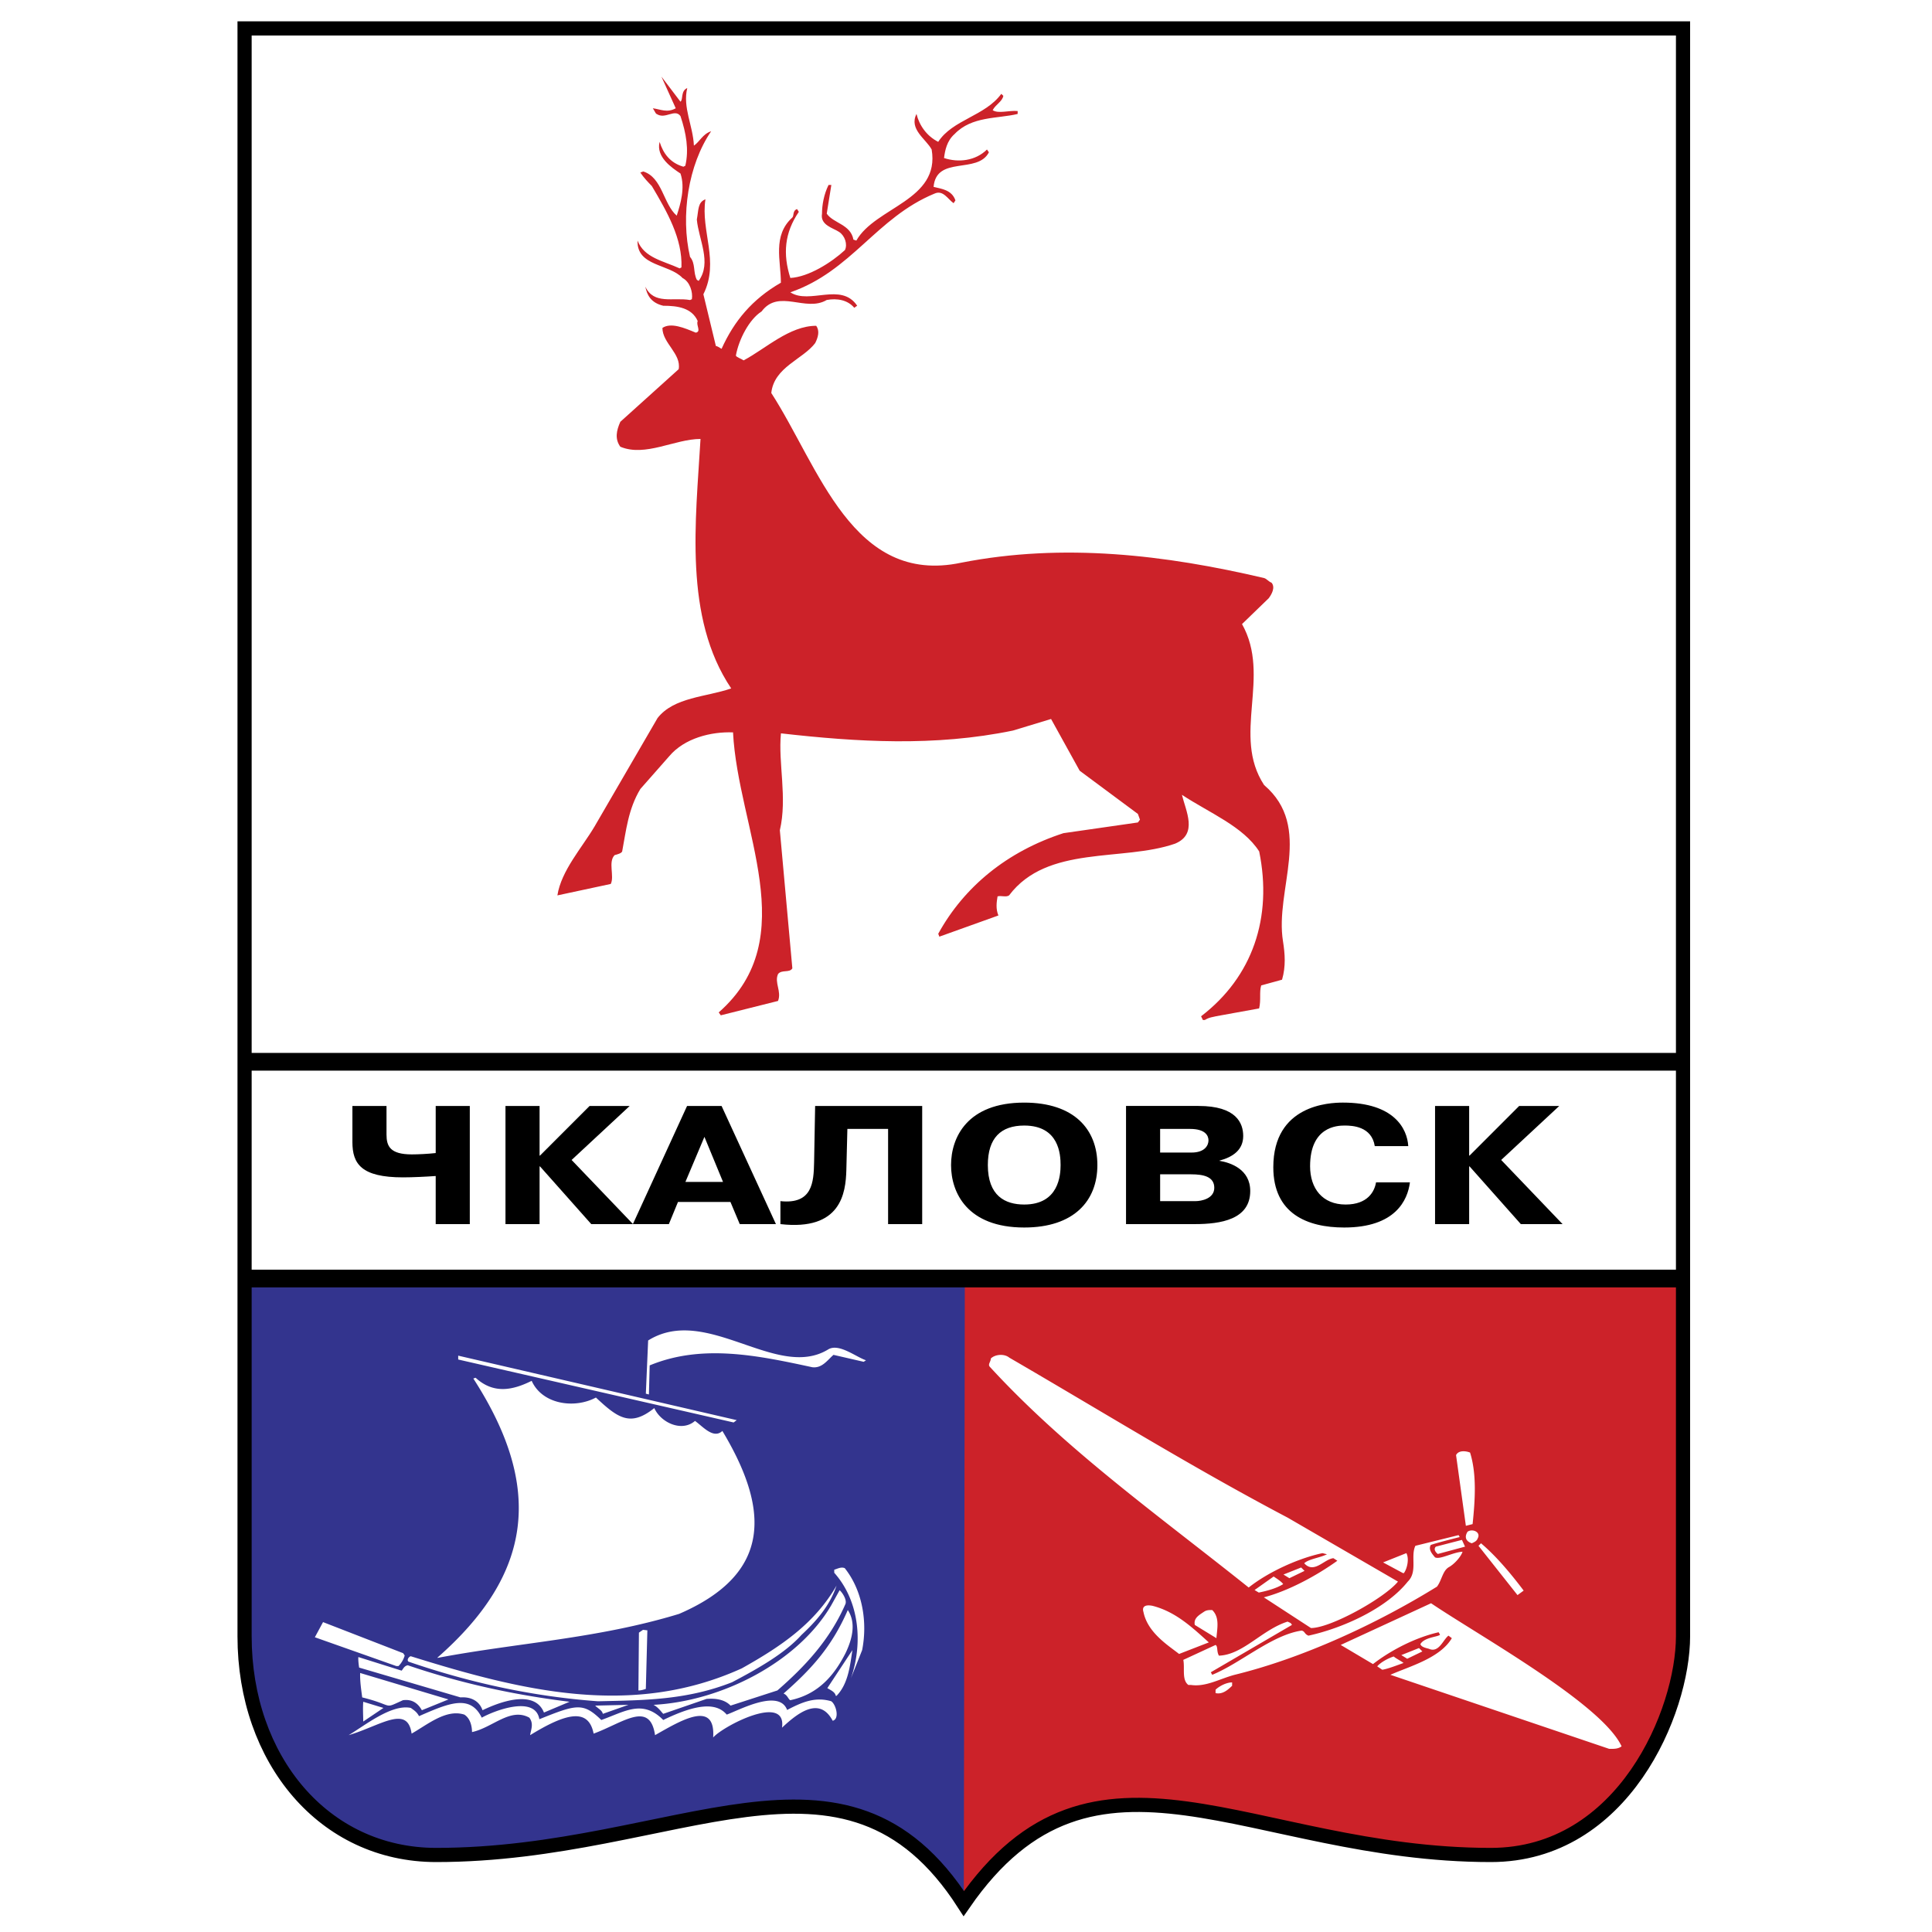
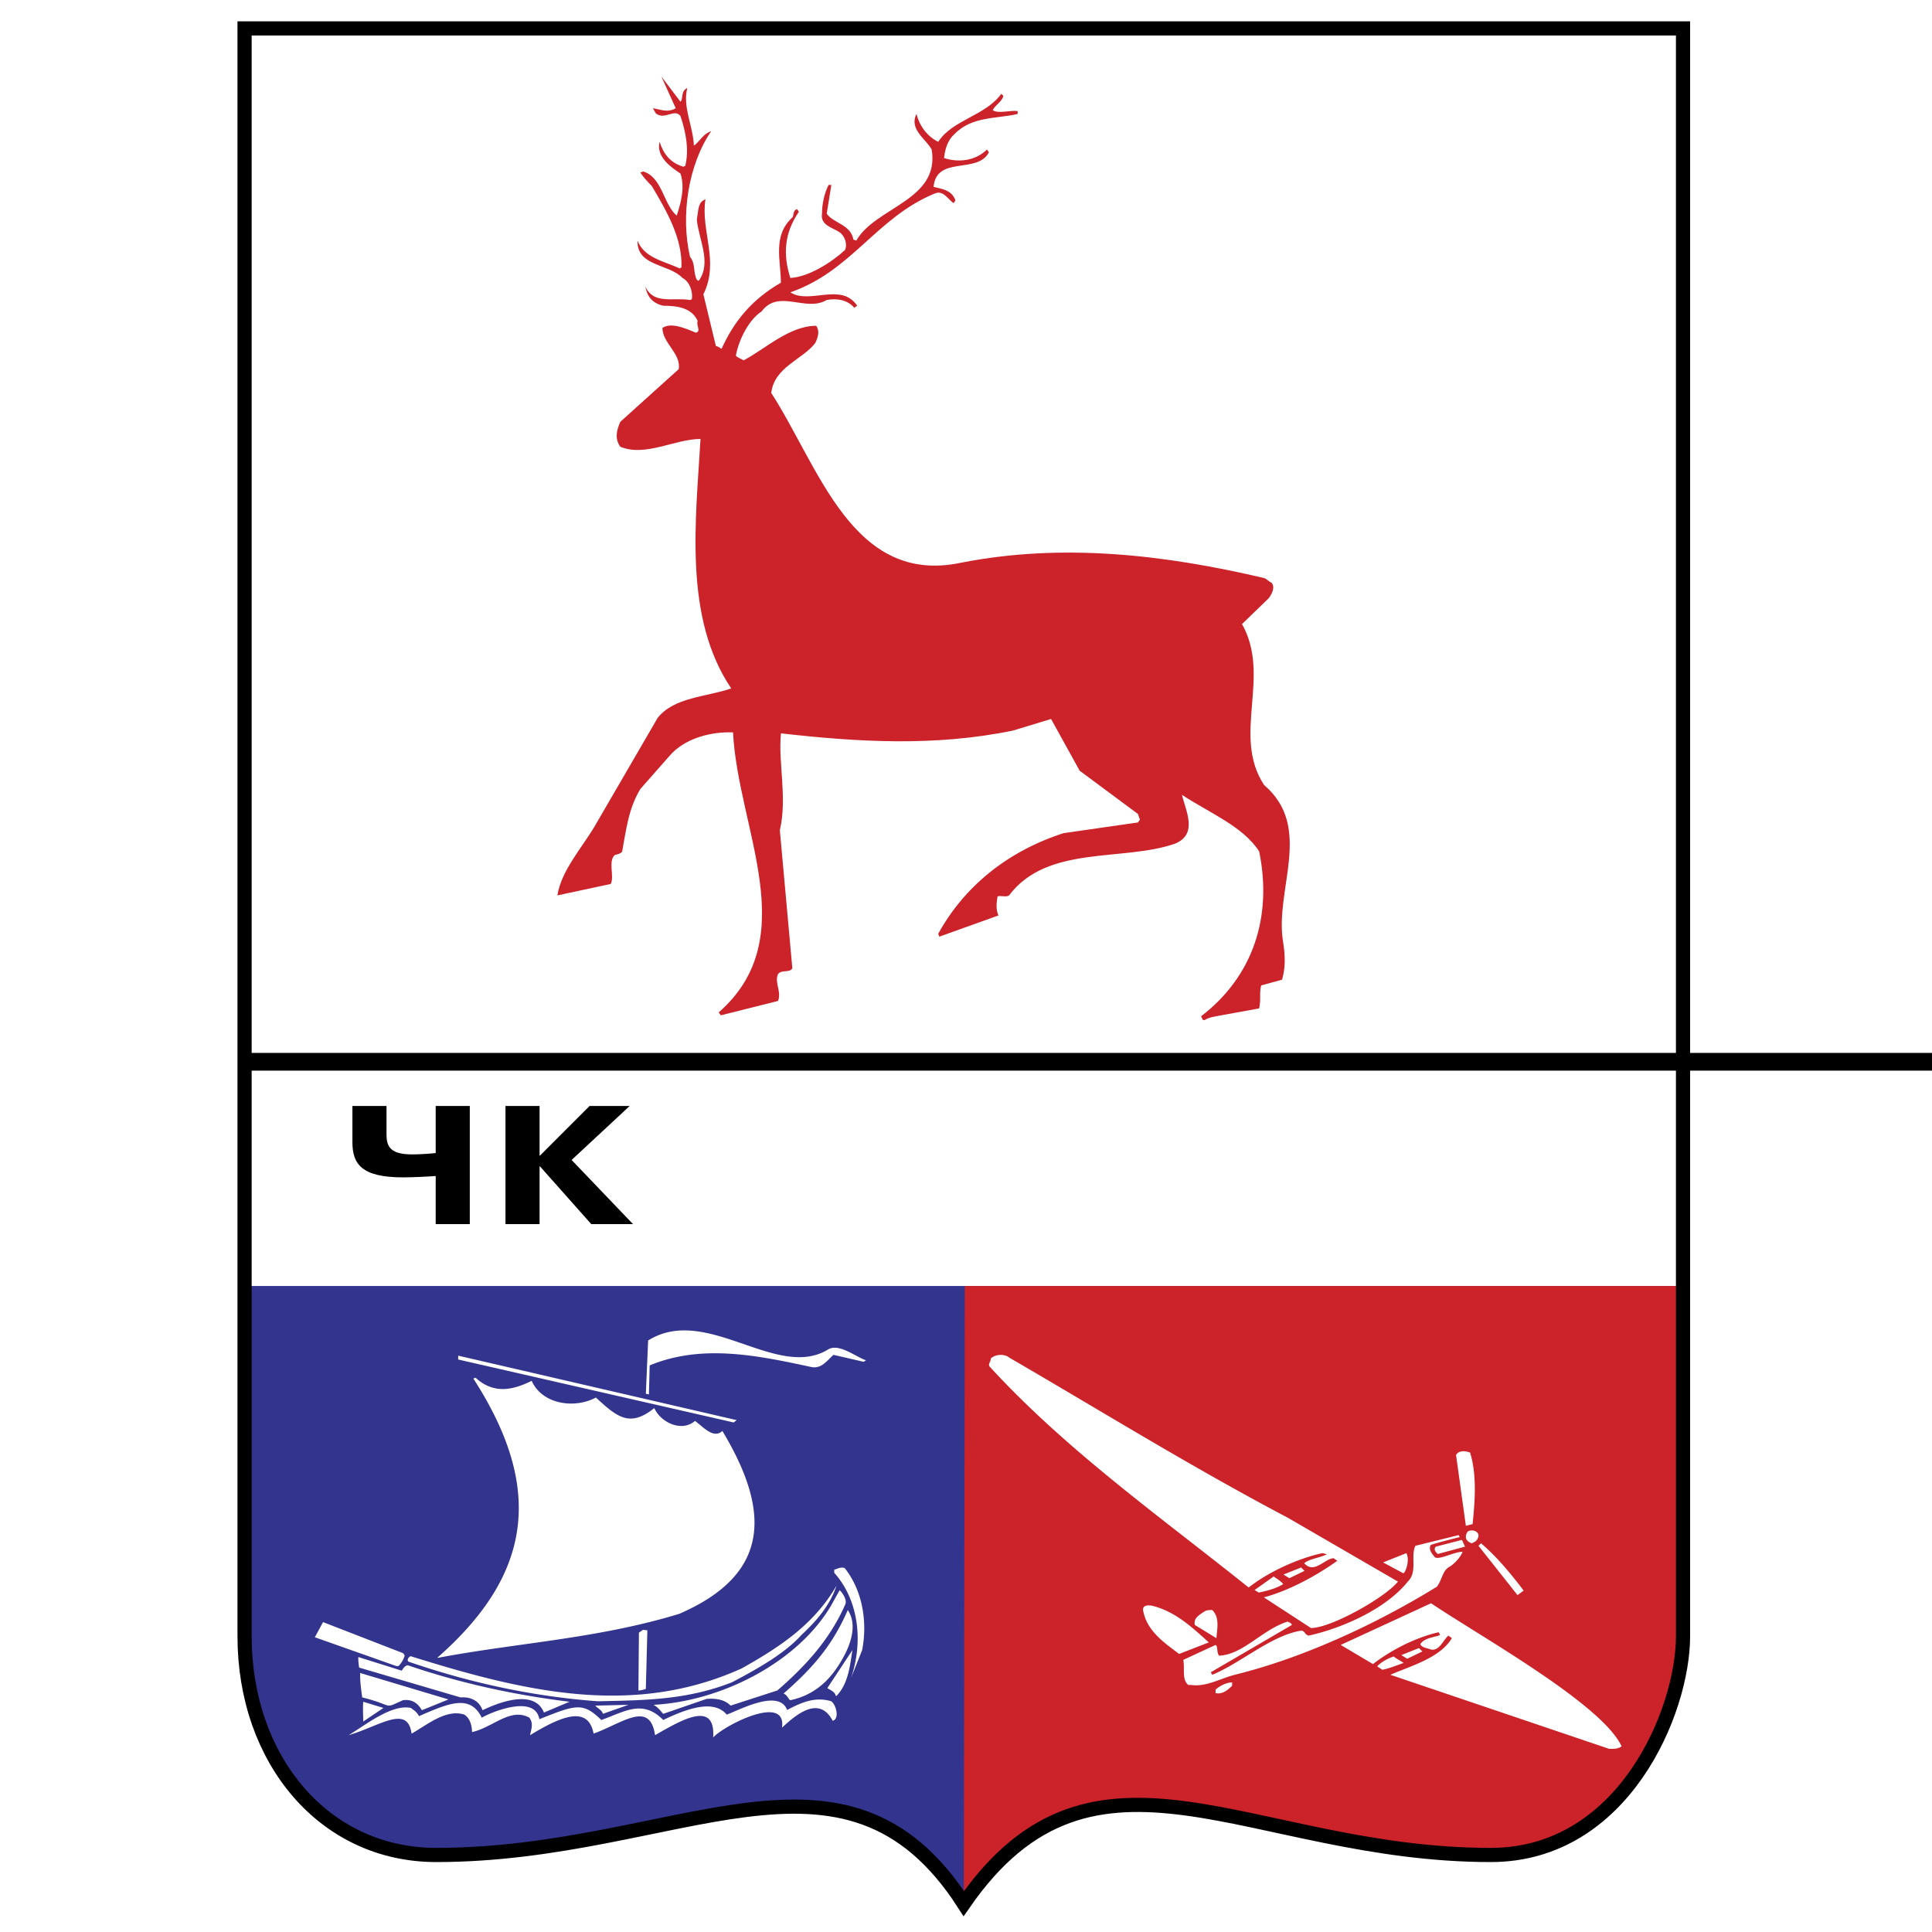
<svg xmlns="http://www.w3.org/2000/svg" width="2500" height="2500" viewBox="0 0 192.756 192.756">
-   <path fill-rule="evenodd" clip-rule="evenodd" fill="#fff" d="M0 0h192.756v192.756H0V0z" />
  <path d="M120.014 101.771l-.182-.377c5.144-3.936 7.141-9.851 5.797-16.447-1.609-2.502-4.938-3.826-7.708-5.648.387 1.615 1.621 3.911-.678 4.871-5.229 1.822-12.755.097-16.567 5.163-.29.207-.774 0-1.149.097-.098.583-.193 1.251.084 1.907l-5.893 2.114-.109-.292c2.578-4.688 6.873-8.211 12.489-10.033l7.43-1.069.206-.279-.206-.571-5.809-4.312-2.855-5.162-3.8 1.154c-7.818 1.616-15.539 1.142-23.15.279-.291 2.977.653 6.414-.109 9.669l1.247 13.774c-.278.485-1.053.097-1.428.571-.387.861.375 1.725 0 2.684l-5.712 1.434-.206-.291c8.496-7.458 1.924-18.269 1.428-27.938-2.178-.085-4.853.57-6.378 2.393l-2.868 3.255c-1.222 2.016-1.428 4.203-1.815 6.231-.073.182-.46.291-.75.364-.678.68 0 2.114-.388 2.879l-5.325 1.142c.388-2.478 2.469-4.774 3.715-6.887l6.281-10.811c1.634-2.09 4.865-2.09 7.346-2.952-4.768-7.082-3.534-16.75-3.062-24.889-2.566 0-5.506 1.822-8 .777-.568-.777-.387-1.627 0-2.49l5.821-5.248c.278-1.542-1.622-2.6-1.622-4.118.859-.57 2.19 0 3.328.474.581-.109 0-.765.193-1.154-.581-1.324-2.008-1.531-3.437-1.531-1.222-.291-1.609-1.044-1.791-1.907.859 1.822 2.759 1.044 4.465 1.336l.182-.085c.109-.68-.182-1.725-.932-2.113-1.344-1.434-4.574-1.142-4.49-3.729.666 1.725 2.565 2.016 4.199 2.769l.182-.097c.109-2.867-1.428-5.54-2.953-8.114-.375-.389-.762-.778-1.15-1.349l.291-.109c1.912.596 1.997 3.255 3.34 4.409.375-1.154.859-2.77.375-4.203-.859-.571-2.468-1.639-2.082-3.158.363 1.154 1.041 2.089 2.372 2.478l.193-.097c.375-1.615.085-3.243-.484-4.956-.569-.777-1.513.365-2.372-.207-.097 0-.194-.291-.387-.57.762.097 1.428.485 2.287 0L65.99 7.643l1.899 2.502c.291-.207 0-1.069.678-1.36-.472 1.931.569 3.729.665 5.745.569-.376.86-1.154 1.719-1.434-2.288 3.353-3.062 8.418-2.106 12.536.569.668.291 1.53.678 2.283l.182.109c1.331-1.822 0-4.117-.182-6.122.182-.972.084-1.725.859-2.017-.496 3.158 1.428 6.207-.206 9.475l1.247 5.162c.097 0 .278.097.569.28 1.247-2.77 3.062-4.956 5.918-6.596 0-2.187-.859-4.689 1.137-6.499.194-.194 0-.668.472-.85l.181.279c-1.428 2.089-1.609 4.203-.847 6.596 1.815-.098 4.09-1.531 5.446-2.782.278-.571 0-1.433-.581-1.81-.569-.389-1.912-.668-1.706-1.822 0-.85.181-1.907.653-2.866h.278l-.459 2.866c.665.972 2.384 1.057 2.662 2.588l.291.097c1.9-3.353 8.374-4.009 7.515-9.086-.557-1.045-2.287-2.017-1.513-3.547.278 1.142 1.028 2.211 2.166 2.782 1.428-2.21 4.684-2.575 6.293-4.786l.205.194c-.108.583-.773.863-1.064 1.434.568.376 1.634 0 2.493.085v.291c-2.009.486-4.575.207-6.293 2.004-.775.68-.956 1.64-1.053 2.393 1.428.474 3.134.292 4.284-.85l.193.279c-1.138 2.21-5.24.292-5.519 3.45.75.194 1.815.279 2.179 1.348l-.182.279c-.569-.389-1.041-1.348-1.9-.959-5.808 2.393-8.289 7.75-14.389 9.851 1.912 1.251 5.059-1.045 6.668 1.336l-.29.207c-.654-.778-1.707-.972-2.747-.778-2.106 1.251-4.78-1.154-6.499 1.142-1.223.777-2.275 2.782-2.566 4.409.097.182.484.28.774.474 2.179-1.154 4.575-3.45 7.237-3.45.375.498.193 1.154-.097 1.725-1.247 1.64-4.102 2.393-4.381 4.98 4.768 7.373 8.096 19.229 18.939 16.933 10.202-2.004 20.403-.778 30.229 1.53.278.085.363.292.751.473.387.474 0 1.154-.291 1.543l-2.662 2.575c2.953 5.272-1.053 11.09 2.202 16.059 4.95 4.227 1.041 10.434 1.888 15.608.194 1.239.291 2.478-.097 3.814l-2.081.572c-.206.68 0 1.432-.206 2.295l-4.284.777c-.29.084-.653.084-1.137.377h-.188v.005z" fill-rule="evenodd" clip-rule="evenodd" fill="#cc2229" />
  <path d="M24.401 128.301h143.515v34.951s-5.938 21.82-19.172 21.82c-24.004 0-39.553-13.99-52.586 4.85-11.875-18.436-28.582-4.85-52.635-4.85-11.222 0-19.122-9.545-19.122-21.82v-34.951z" fill-rule="evenodd" clip-rule="evenodd" fill="#33348e" />
  <path d="M96.259 128.301h71.657v34.951c0 5.102-4.982 22.428-19.172 21.82-23.903-1.01-39.553-13.99-52.586 4.85l.101-61.621z" fill-rule="evenodd" clip-rule="evenodd" fill="#cc2229" />
  <path d="M35.16 110.342v3.604c0 2.172.887 3.52 5.052 3.52.949 0 2.33-.068 3.258-.135v4.799h3.402v-11.787H43.47v4.697c-.763.086-1.753.135-2.372.135-2.186 0-2.536-.824-2.536-1.986v-2.846H35.16v-.001zM53.875 115.293h-.041v-4.951h-3.402v11.787h3.402v-5.758h.041l5.114 5.758h4.165l-6.124-6.399 5.794-5.388h-4l-4.949 4.951z" fill-rule="evenodd" clip-rule="evenodd" />
-   <path d="M68.549 110.342l-5.406 11.787h3.591l.907-2.207h5.237l.928 2.207h3.609l-5.423-11.787h-3.443zm-.165 7.578l1.897-4.496 1.855 4.496h-3.752zM77.862 122.129c6.062.693 6.516-3.115 6.578-5.389l.103-4.107h4.062v9.496h3.402v-11.787H81.326l-.103 5.625c-.041 1.986-.165 4.209-3.361 3.871v2.291zM102.186 122.469c4.97 0 7.3-2.664 7.3-6.232 0-3.57-2.33-6.23-7.3-6.23-5.691 0-7.299 3.484-7.299 6.23-.001 2.743 1.607 6.232 7.299 6.232zm0-2.293c-1.897 0-3.629-.859-3.629-3.939 0-2.695 1.299-3.941 3.629-3.941 3.484 0 3.629 2.896 3.629 3.941-.001.992-.166 3.939-3.629 3.939zM112.344 110.342v11.787h6.866c2.577 0 5.526-.455 5.526-3.301 0-2.172-1.959-2.828-3.072-3.014v-.018c1.381-.369 2.371-1.094 2.371-2.457 0-1.279-.681-2.998-4.454-2.998h-7.237v.001zm3.402 2.291h2.989c1.506 0 1.836.656 1.836 1.145 0 .455-.33 1.213-1.691 1.213h-3.134v-2.358zm0 4.529h3.093c1.237 0 2.31.234 2.31 1.346 0 1.078-1.278 1.33-1.877 1.33h-3.525v-2.676h-.001zM137.286 117.969c-.145.877-.805 2.207-3.031 2.207-2.31 0-3.547-1.6-3.547-3.822 0-3.939 2.681-4.059 3.443-4.059.784 0 2.702.084 3.011 2.055h3.341c-.104-1.734-1.402-4.344-6.516-4.344-1.382 0-6.949.236-6.949 6.449 0 4.629 3.382 6.014 7.072 6.014 5.114 0 6.33-2.73 6.558-4.5h-3.382zM146.619 115.293h-.041v-4.951h-3.402v11.787h3.402v-5.758h.041l5.114 5.758h4.165l-6.124-6.399 5.794-5.388h-4l-4.949 4.951z" fill-rule="evenodd" clip-rule="evenodd" />
  <path d="M24.401 2.834h143.515v160.417c0 7.477-5.938 21.82-19.172 21.82-24.004 0-39.553-13.99-52.586 4.85-11.875-18.436-28.582-4.85-52.635-4.85-11.222 0-19.122-9.545-19.122-21.82V2.834z" fill="none" stroke="#000" stroke-width="1.414" stroke-miterlimit="2.613" />
  <path d="M71.152 173.348c.255-3.82-3.269-1.666-5.798-.23-.511-3.512-3.243-1.205-6.129-.154-.511-2.641-2.835-2-6.334.154.076-.539.383-1.129-.077-1.744-1.89-1.051-3.678 1-5.721 1.436 0-.537-.153-1.357-.766-1.742-1.813-.59-3.677 1-5.261 1.896-.408-2.922-3.141-.77-6.282.154 1.635-.975 4.29-3.127 6.206-2.717.307.23.587.385.817.82 2.988-1.309 5.108-2.205 6.257.152 1.277-.717 5.337-2.256 5.747.154 3.703-1.486 4.366-1.691 6.18.078 2.324-.82 4.112-2.104 6.18 0 3.32-1.615 5.287-1.77 6.334-.539 1.124-.385 5.21-2.641 6.027-.461 1.507-.795 2.809-1.334 4.393-.873.485.309.869 1.77.153 1.949-1.328-2.512-3.55-.719-5.057.691.486-3.46-5.847-.179-6.869.976zm-34.912-1.59c0-.615-.051-1.23 0-1.973l2.018.615-2.018 1.358zm23.905-.768c-.076-.359-.46-.514-.766-.82l3.32-.078-2.554.898zm6.027 0c-.204-.205-.511-.668-.97-.898 6.793-.359 14.404-4.256 17.724-9.92l.843-1.514c.204.154.741.898.588 1.359-1.583 3.641-4.087 6.279-6.794 8.639l-4.674 1.514c-.587-.617-1.507-.744-2.4-.668l-4.317 1.488zm-11.901-.129c-.97-2.41-4.597-.975-6.129-.23-.307-.898-1.124-1.359-2.197-1.281l-10.114-2.975c-.051-.334-.102-.77-.077-1.051l4.316 1.357c.153-.152.23-.461.613-.537 5.338 1.82 10.701 2.973 16.141 3.641l-2.553 1.076zm-12.183-.23c-.383-.693-.971-1.129-1.89-1-2.043.922-.766.539-4.061-.281-.103-.795-.23-1.615-.205-2.436l8.811 2.639-2.655 1.078zm17.52-.899c-6.257-.461-12.515-1.768-18.848-3.947-.229-.18.077-.539.23-.539 10.931 3.41 22.015 6.205 33.022 1.205 3.933-2.203 7.253-4.459 9.449-8.254-.689 2.051-2.042 3.562-3.499 4.922-1.634 1.82-4.291 3.332-6.921 4.717-4.546 1.795-8.836 1.795-13.204 1.896h-.229zm19.231-.101c-.205-.129-.281-.514-.664-.666 2.656-2.334 4.775-4.564 6.41-8.332.843 1.281.46 2.871-.229 4.307-1.124 2.205-2.707 4.101-5.517 4.691zm4.547-.436c-.077-.385-.46-.539-.843-.77l2.503-3.795c-.23 1.436-.384 3.334-1.584 4.564h-.076v.001zm-19.691-.539l.051-5.768.408-.281.434.051-.153 5.844c-.229.078-.459.154-.74.154zm21.198-1.205c1.2-3.436.894-7.664-1.66-10.535v-.309c.307-.076.664-.307 1.047-.154 1.813 2.283 2.273 5.461 1.736 8.178l-1.123 2.82zm-45.358-1.23l-8.122-2.871.817-1.512 7.994 3.102.153.23a2.498 2.498 0 0 1-.613 1.051h-.229zm4.086-.821c9.475-8.305 10.676-16.918 3.601-27.865l.23-.076c1.813 1.666 3.729 1.23 5.593.307 1.072 2.385 4.316 2.795 6.41 1.666 2.171 2.025 3.422 2.975 5.823 1.053.639 1.436 2.732 2.434 4.061 1.281.767.537 1.839 1.846 2.732 1 4.648 7.74 5.057 14.201-4.316 18.252-8.147 2.486-16.064 2.871-24.058 4.383h-.076v-.001zm29.574-23.48l-27.48-6.281v-.385l27.787 6.434-.307.232zm-8.453-2.795l-.306-.078.229-5.307c5.823-3.639 12.821 4.025 17.955.898 1.073-.666 2.809.77 3.78 1.076l-.23.154-3.014-.693c-.613.539-1.149 1.359-2.12 1.232-5.363-1.154-10.957-2.359-16.218-.18l-.076 2.898zM160.556 174.486l-21.837-7.391c1.904-.844 4.955-1.658 6.131-3.654l-.336-.252c-.531.393-.952 1.742-1.932 1.32-.14-.057-.784-.141-.867-.477.392-.676 1.68-.703 1.959-.928l-.14-.254c-2.24.506-4.703 1.742-6.551 3.176l-3.22-1.91 9.015-4.16c4.731 3.205 17.049 10.033 19.009 14.275-.336.254-.728.254-1.12.254h-.111v.001zm-39.279-5.564v-.338c.336-.336 1.063-.73 1.651-.73v.338c-.334.308-.895.898-1.651.73zm-2.715-.815c-.672-.506-.336-1.658-.503-2.502l3.219-1.488c.252.141.084.646.336 1.068 2.408-.086 4.283-2.586 6.859-3.4.084.084.336.084.42.336l-8.091 4.721.14.254c2.828-1.152 5.963-3.99 8.931-4.412.336.084.252.338.672.506 3.472-.76 7.783-2.727 9.91-5.395 1.008-.984.252-2.502.756-3.57l4.312-1.066.111.195s-2.38.592-2.884.787c-.252.422.084.844.42 1.236.504.254 1.765-.506 2.744-.561-.112.42-.756 1.207-1.372 1.545-.616.365-.7 1.32-1.176 1.939-6.048 3.736-13.41 7.137-20.185 8.795-1.484.393-2.884 1.236-4.368 1.012h-.251zm19.345-1.517l-.504-.338c.336-.393 1.092-.814 1.651-.984.168.17.784.479.979.648-.503.168-1.538.59-2.126.674zm-20.269-1.574c-1.063-.842-3.135-2.107-3.555-4.188-.168-.533.167-.758.896-.617 2.323.59 3.976 2.164 5.627 3.652l-2.968 1.153zm3.723-1.575l-2.155-1.32c-.141-.674.42-.982.924-1.32.252-.168.476-.168.812-.168.755.73.503 1.797.419 2.808zm9.435-1.011l-4.703-3.062c2.464-.646 5.263-2.164 7.335-3.652l-.392-.254c-.924.086-1.932 1.602-2.912.506.42-.42 1.624-.561 2.268-.898l-.448-.113c-2.379.506-5.375 1.855-7.362 3.43-8.931-7.139-18.197-13.713-25.812-22.004-.252-.252.084-.506.084-.842.42-.422 1.344-.506 1.848-.086 9.154 5.312 18.113 10.875 27.772 15.963l11.002 6.379c-1.317 1.627-6.692 4.633-8.68 4.633zm20.605-3.287l-3.892-4.918.252-.252c1.455 1.236 2.855 2.865 4.255 4.721l-.615.449zm-25.812-.252l-.42-.254 1.903-1.348c.253.168.784.506.952.758-.671.422-1.595.674-2.435.844zm3.052-1.434l-.589-.365 1.765-.703.336.338-1.512.73zm11.757 8.037l-.588-.365 1.764-.703.336.338-1.512.73zm-.419-8.543l-1.987-1.068 2.323-.928c.309.592.056 1.602-.252 1.996h-.084zm3.471-1.91c-.28-.225-.42-.506-.196-.732l2.604-.674.308.674-2.716.732zm3.388-1.068c-.588-.197-.756-.619-.421-1.152.477-.338 1.372.027 1.009.674-.084.224-.252.337-.588.478zm-.588-1.743l-.979-7.055c.252-.504.979-.42 1.399-.252.672 2.164.504 4.721.252 7.137l-.672.17z" fill-rule="evenodd" clip-rule="evenodd" fill="#fff" />
-   <path d="M24.488 105.934h143.866M24.488 127.559h143.866" fill="none" stroke="#000" stroke-width="1.768" stroke-miterlimit="2.613" />
+   <path d="M24.488 105.934h143.866h143.866" fill="none" stroke="#000" stroke-width="1.768" stroke-miterlimit="2.613" />
</svg>